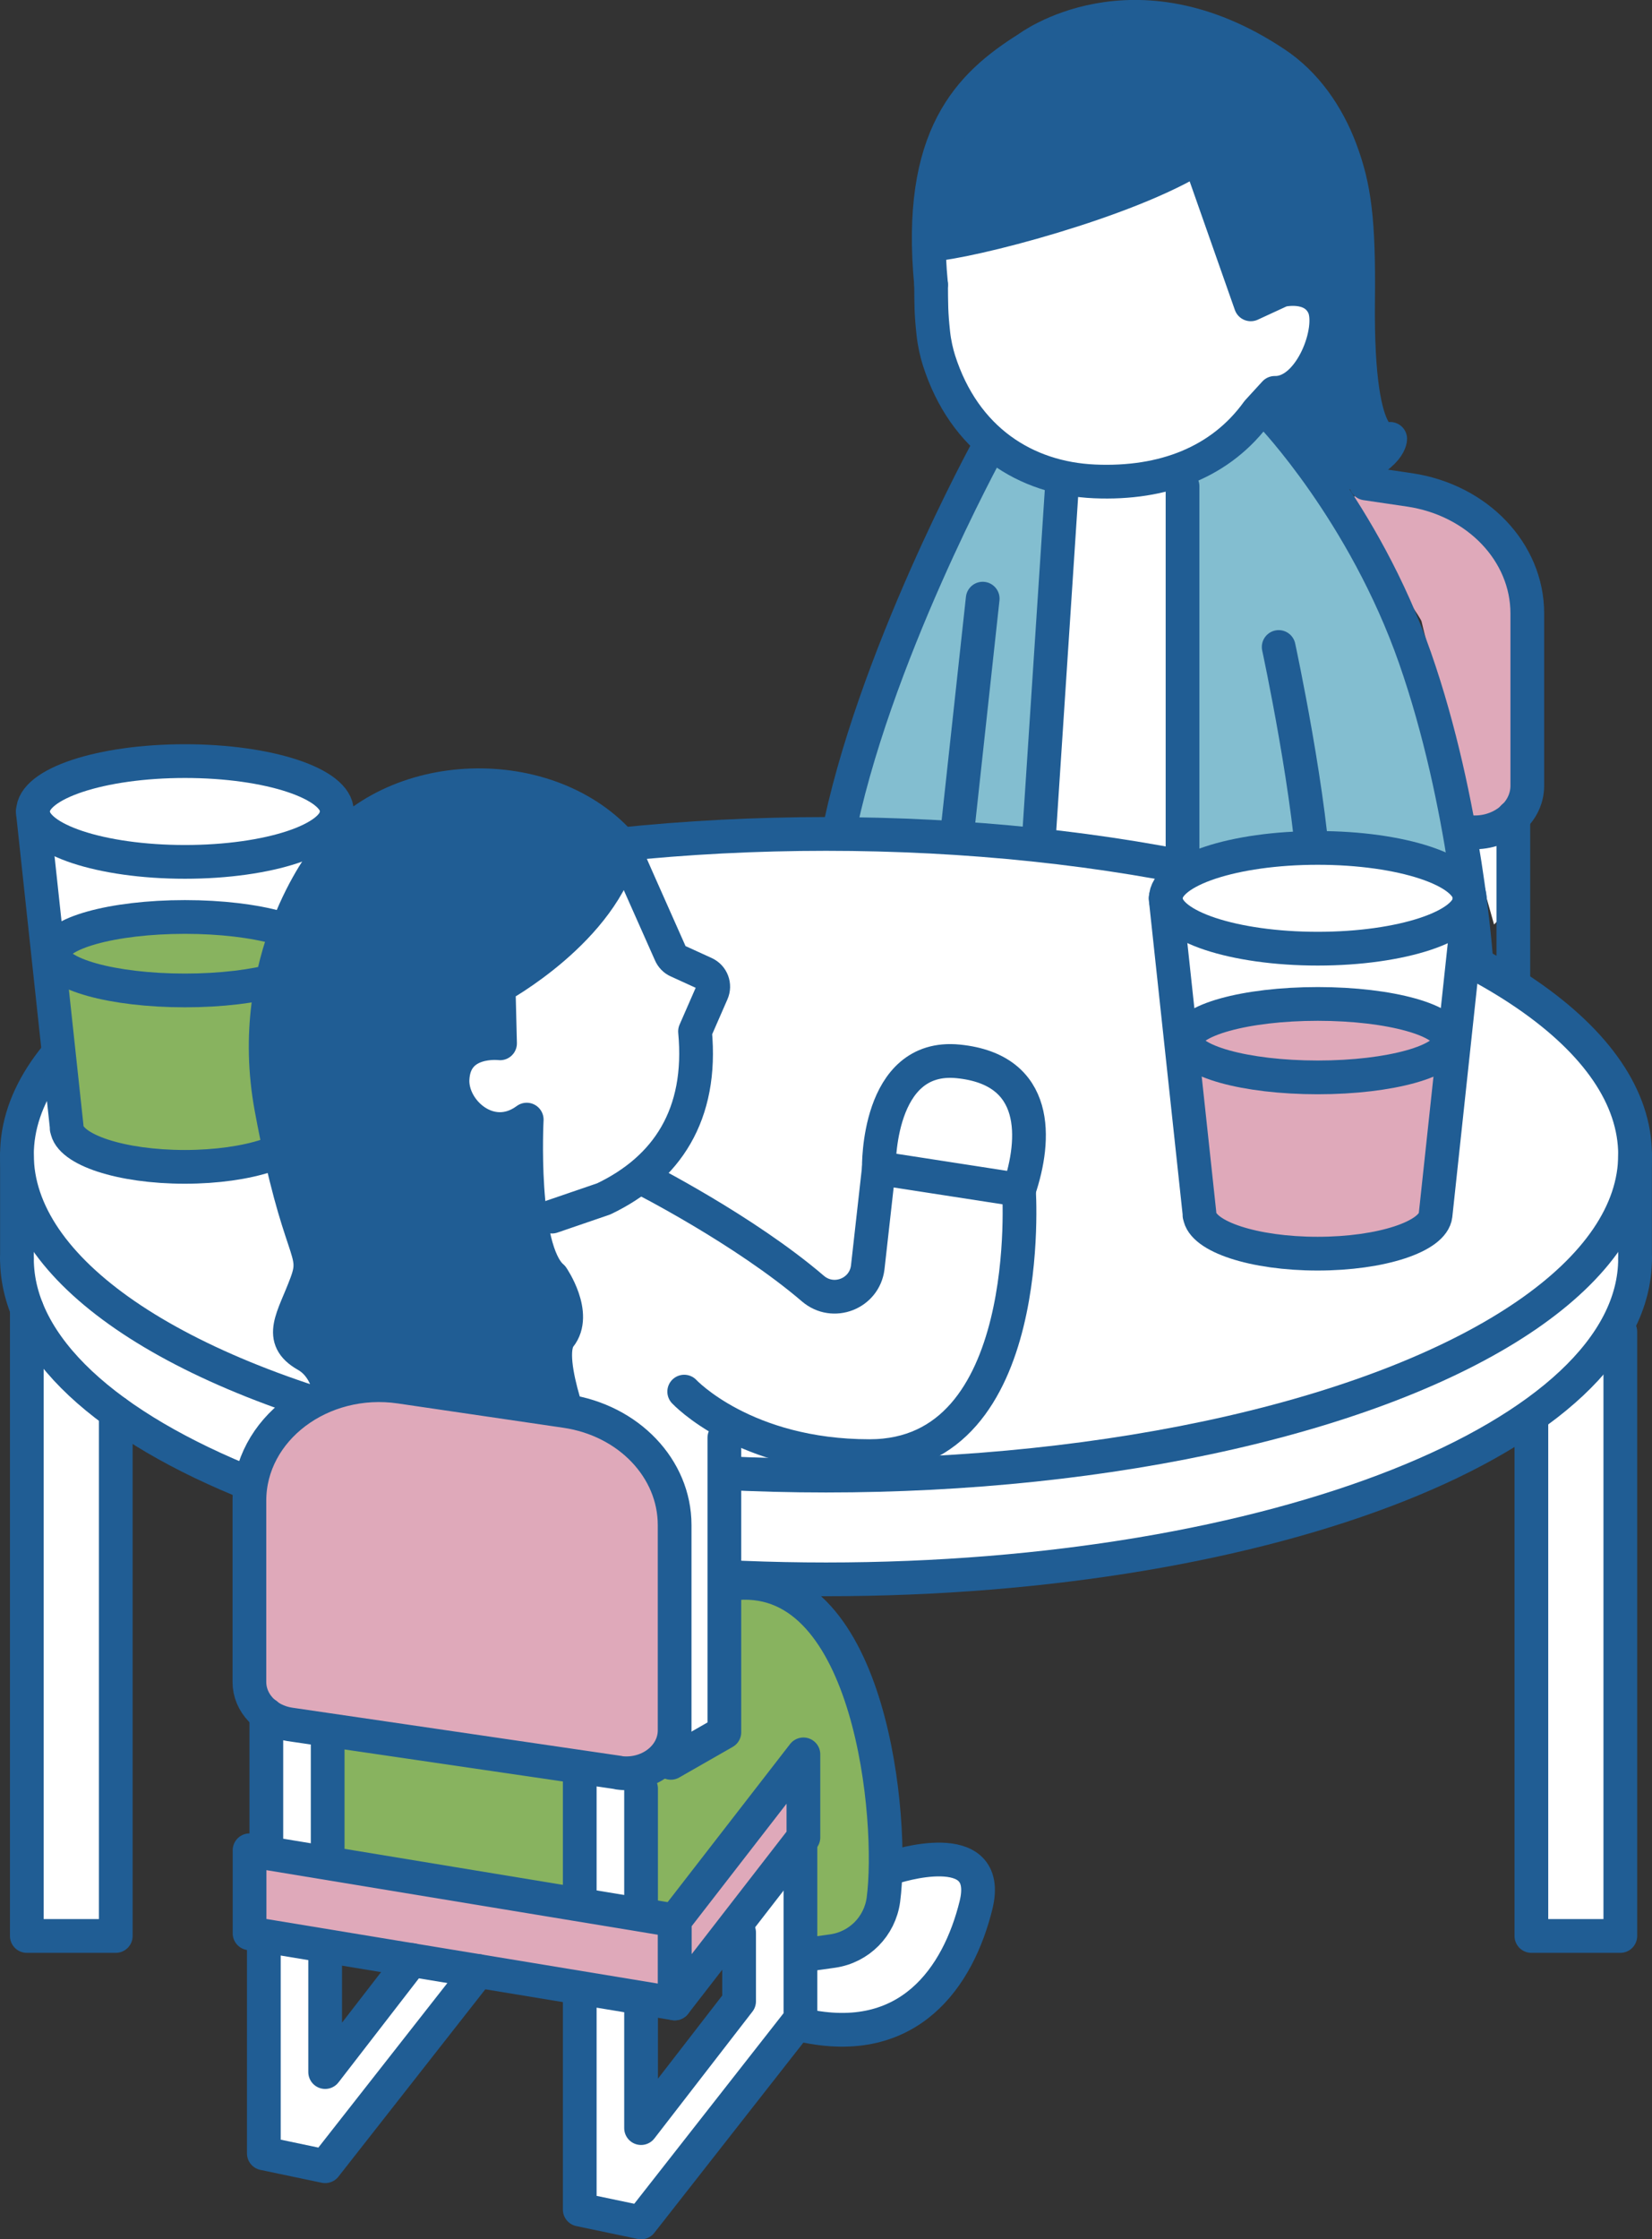
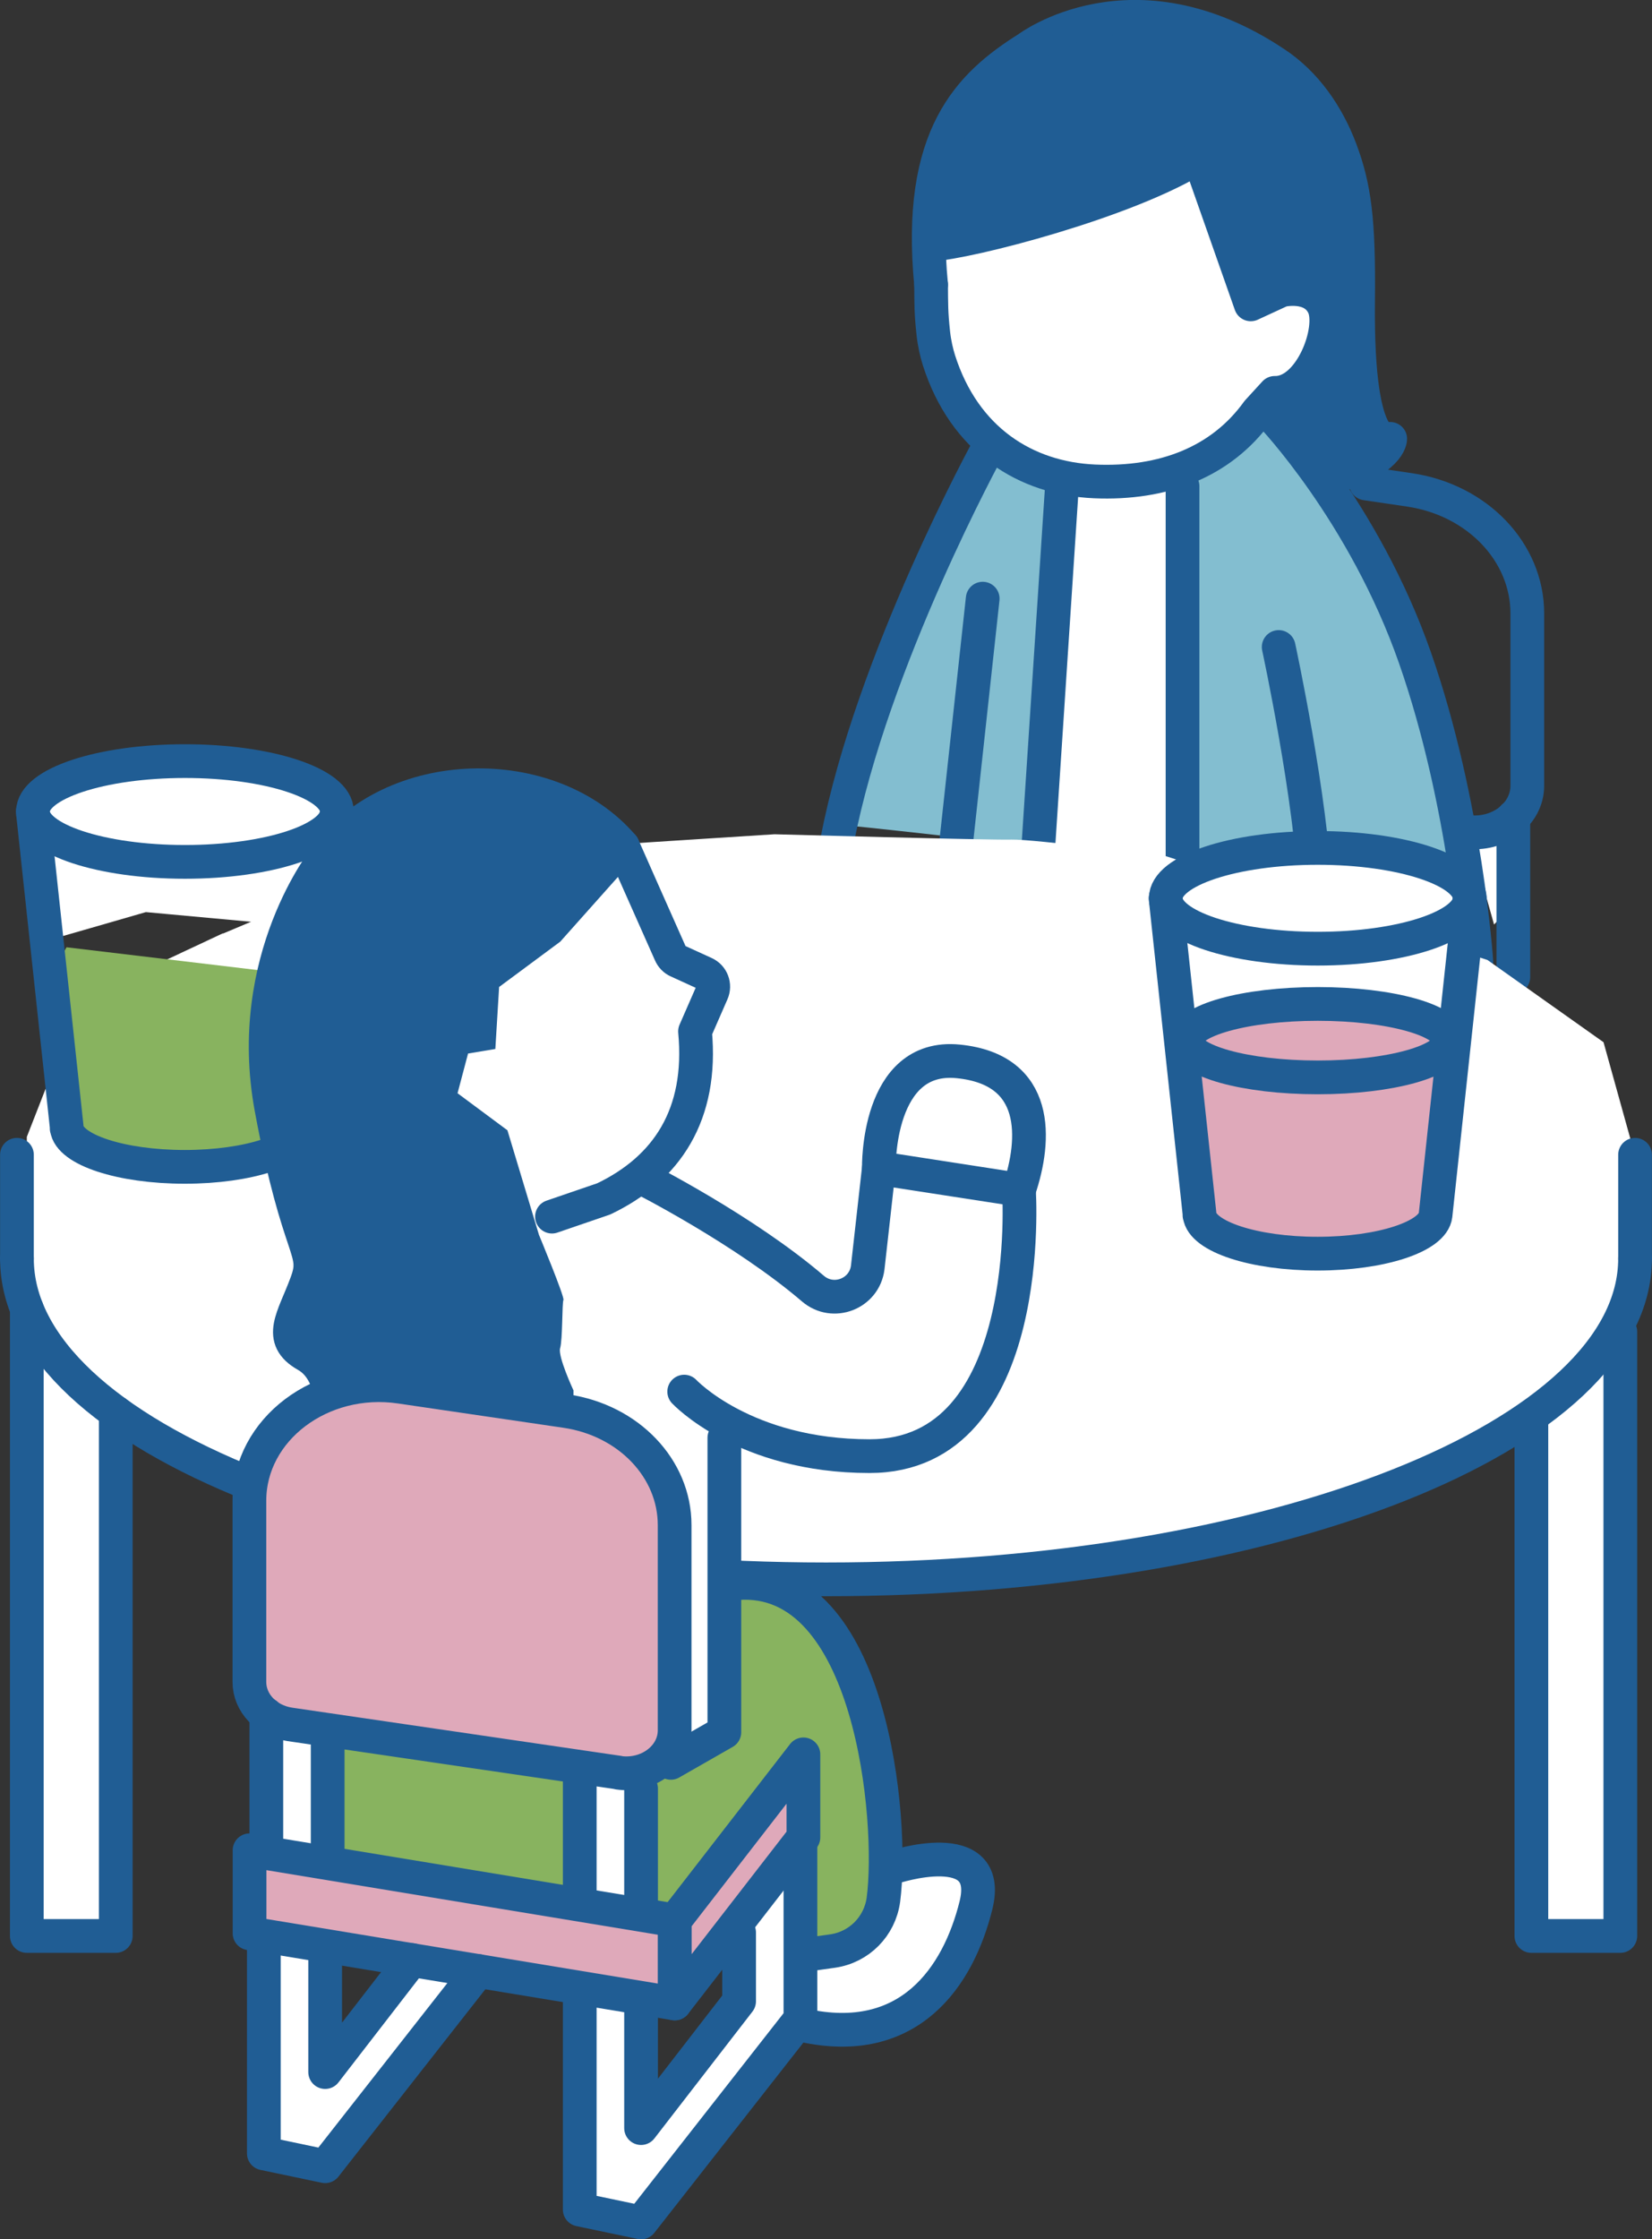
<svg xmlns="http://www.w3.org/2000/svg" id="_レイヤー_2" data-name="レイヤー 2" viewBox="0 0 105.32 142.66">
  <rect x="0" y="0" width="105.32" height="142.66" fill="#333333" stroke="none" />
  <defs>
    <style>
      .cls-1, .cls-2 {
        fill: #dfa9ba;
      }

      .cls-2, .cls-3 {
        stroke: #205d94;
        stroke-linecap: round;
        stroke-linejoin: round;
        stroke-width: 2.15px;
      }

      .cls-4 {
        fill: #205d94;
      }

      .cls-5 {
        fill: #88b35f;
      }

      .cls-6 {
        fill: #fff;
      }

      .cls-3 {
        fill: none;
      }

      .cls-7 {
        fill: #83bed0;
      }
    </style>
  </defs>
  <g id="FVリンクスポット">
    <g>
      <g>
        <path class="cls-6" d="M95.91,52.51l-1.79.51s-.07,1.79,0,1.94,1.13,3.94,1.13,3.94l1.09-1.12s-.1-4.08-.1-4.21-.33-1.07-.33-1.07Z" />
        <path class="cls-6" d="M59.36,16.19l.55,6.91,3.47,4.49s5.18,3.45,5.44,3.45,7.27-.69,7.27-.69c0,0,4.02-3.98,4.1-4.13s2.17-2.19,2.38-2.19,2.72-2.93,2.67-3.14-1.57-4.08-1.62-4.29-6.22-8.05-6.8-8.21-4.43-.78-4.86-.84-8.74.78-8.74.78l-3.54,4.69-.33,3.15Z" />
        <path class="cls-4" d="M76.66,9.68l-8.69,4.32s-8.61,1.91-8.61,1.75.82-6.64.82-6.64c0,0,3.56-5.19,3.95-5.5s6.27-2.88,6.27-2.88c0,0,5.83,1.01,6.03.98s5.61,2.88,5.61,2.88l3.17,4.34,1.69,9.92.98,9.43-3.59,1.48-2.06.28-2.29-3.03,1.78-1.92s2.05-1.22,2.05-1.44.31-3.67.31-3.67l-.39-1.14h-3.31l-1.27-1.26-2.44-7.91Z" />
        <path class="cls-6" d="M67.71,30.8s-1.72,23.14-1.49,23.14,9.21,1.4,9.2,1.09.24-24.05.24-24.05l-2.31.07-2.85.12-2.78-.37Z" />
        <path class="cls-7" d="M63.02,28.51l-6.77,12.13s-3.13,11.97-3.05,11.89,13.03,1.41,13.03,1.41l2.16-23.69-3.11-1.57-2.26-.17Z" />
        <path class="cls-7" d="M75.22,31.23s-.06,23.77.44,23.85,8.71-1.13,8.71-1.13l9.15,1.9-2.32-12.9s-3.99-9.34-4.12-9.48-5.04-7.24-5.04-7.24l-6.83,5.01Z" />
-         <path class="cls-1" d="M87.72,30.89l6.75,2.22,2.9,3.52v15.33l-2.42.97-1.13-.97s-3.13-11.97-3.19-12.36-5.25-7.46-5.25-7.46l2.33-1.25Z" />
        <path class="cls-3" d="M59.36,18.13c-.91-9.47,2.44-12.72,6.17-15.06,0,0,6.69-5.08,15.76.96,1.95,1.29,3.33,3.29,4.16,5.48.91,2.42,1.19,4.55,1.13,9.71-.1,10.07,2.05,8.74,2.05,8.74,0,0,0,1.4-3.87,2.49" />
        <line class="cls-3" x1="62.65" y1="38.14" x2="60.93" y2="53.94" />
        <path class="cls-3" d="M59.36,15.58c2.38-.13,12.5-2.72,17.07-5.6l3.31,9.41,1.95-.9s1.98-.49,2.69.99-.81,5.6-3.11,5.55l-1.09,1.19c-2.32,3.22-6.01,4.64-10.4,4.45s-8.3-2.64-9.92-7.72c-.14-.45-.29-1.06-.36-1.73-.14-1.29-.13-1.83-.14-3.09" />
        <path class="cls-3" d="M81.06,26.46s5.9,6.16,9.15,15.45c3.25,9.29,3.91,19.35,3.91,19.35" />
        <path class="cls-3" d="M63.02,28.51s-7.44,13.55-9.65,25.07" />
        <path class="cls-3" d="M81.52,41.22s2.12,9.82,2.31,15.62" />
        <line class="cls-3" x1="67.73" y1="30.55" x2="66.22" y2="53.57" />
        <line class="cls-3" x1="75.39" y1="30.98" x2="75.39" y2="55.84" />
        <path class="cls-3" d="M87.08,30.8l2.78.41c4.33.64,7.51,3.97,7.51,7.87v10.98c0,1.83-1.85,3.22-3.88,2.93" />
        <line class="cls-3" x1="96.48" y1="52.05" x2="96.48" y2="62.25" />
      </g>
      <g>
        <path class="cls-6" d="M14.21,59.46l-4.27,2-6.08,5.47-2.15,5.5v50.91h5.2l1.04-32.94,3.78,2.93,38.11,7.29,15.7-.64,13.58-2.25,13.52-4.11,4.97-2.21v31.94h5.67l.95-49.76-2-7.19-7.4-5.24-20.52-6.62s-8.46-1.09-9.84-1.05c-1.38.04-15.09-.34-15.09-.34l-8.88.57-20.99,3.53-5.3,2.23Z" />
        <g>
-           <ellipse class="cls-3" cx="52.66" cy="73.57" rx="51.58" ry="20.44" />
          <path class="cls-3" d="M104.24,80.18c0,11.29-23.09,20.44-51.58,20.44S1.08,91.47,1.08,80.18" />
          <line class="cls-3" x1="1.08" y1="73.57" x2="1.08" y2="80.18" />
          <line class="cls-3" x1="104.24" y1="73.57" x2="104.24" y2="80.18" />
        </g>
        <polyline class="cls-3" points="7.38 89.98 7.38 123.34 1.71 123.34 1.71 83.39" />
        <polyline class="cls-3" points="103.3 84.84 103.3 123.34 97.63 123.34 97.63 90.4" />
      </g>
      <g>
        <path class="cls-6" d="M10.45,48.49l-3.84.5-3.45,1.63-.97,2s.56,7.36.81,7.3,6.3-1.81,6.3-1.81l9.91.91,1.47.09s.8-8.27.79-8.49-6.95-2.68-6.95-2.68l-4.08.55Z" />
-         <path class="cls-5" d="M4.24,60.35l-.83,1.52.86,10.03s1.94,1.11,2.07,1.19,3.98.52,4.34.52,5.3-.08,5.58-.16,3.09-.76,3.09-.76l1.53-12.33s-7.35-2.57-7.51-2.57-5.9.99-5.9.99l-3.22,1.59Z" />
+         <path class="cls-5" d="M4.24,60.35l-.83,1.52.86,10.03s1.94,1.11,2.07,1.19,3.98.52,4.34.52,5.3-.08,5.58-.16,3.09-.76,3.09-.76l1.53-12.33l-3.22,1.59Z" />
        <g>
          <ellipse class="cls-3" cx="11.79" cy="51.7" rx="9.69" ry="3.21" />
-           <ellipse class="cls-3" cx="11.79" cy="60.76" rx="8.38" ry="2.34" />
          <path class="cls-3" d="M2.09,51.7l2.16,20.08s0,0,0,.01c0,.01,0,.02,0,.03v.07h.01c.16,1.36,3.46,2.45,7.52,2.45s7.36-1.09,7.52-2.45h0l2.17-20.2" />
        </g>
      </g>
      <g>
        <path class="cls-6" d="M61.66,119.92c-.35-.55-.92-.73-1.54-.83-.72-.11-1.44-.15-2.17-.11-.63.03-.89.6-.8,1.08-.04.07-.1.14-.11.23-.11.65-.23,1.34-.41,2.01-.27.33-.58.63-.9.92-.73.65-1.53,1.36-2.51,1.58-.99.23-2.31-.36-2.99.71-.52.83-.72,2.41-.16,3.25.68,1.02,2.29.58,3.22.25,1.06-.37,2.61-.46,3.59-1.01,1.9-1.05,3.31-2.94,4.59-4.7.37-.51.68-1.09.68-1.73,0-.54-.21-1.2-.5-1.65Z" />
        <path class="cls-5" d="M36.63,113.81c-.04-.5-.36-.81-.86-.86-2.29-.25-4.57-.64-6.82-1.17-2.23-.53-4.43-1.19-6.74-1.36-.42-.03-.92.42-.86.86.01.09.02.18.04.27-.13.13-.23.3-.25.53-.17,1.76-.28,3.58-.12,5.35.07.79.5,1.2,1.26,1.4.91.24,1.83.43,2.74.63,3.57.78,7.17,1.39,10.8,1.86.48.06.83-.45.86-.86.16-2.22.15-4.44-.05-6.65Z" />
        <path class="cls-5" d="M56.43,113.89c-.14-1.67-.34-3.35-.71-4.99-.67-2.95-2.11-6.77-5.03-8.16-.99-.48-3.17-.98-3.8.31-.3.62-.19,1.48-.15,2.15.05,1.07.16,2.15.21,3.22.05,1.06.22,2.28.08,3.34-.09.67-.31.78-.89,1.1-.47.25-.95.5-1.43.73-.88.42-1.87.73-2.62,1.37-.57.49-.95,1.51-1.68,1.77-.02,0-.04.03-.06.04-.48-.07-.99.19-.94.8.19,2.65.38,5.31.57,7.96.05.69.68,1.02,1.3.74,2-.9,3.14-2.79,4.23-4.59,1.1-1.81,2.39-3.42,3.92-4.85.89,2.76.28,5.86.59,8.71.05.42.36.93.86.86,2.79-.36,5.19-2.39,5.66-5.23.29-1.71.04-3.54-.1-5.26Z" />
-         <path class="cls-6" d="M39.2,53.17l2.39,3.66,1.71,3.83,2.44,1.89-1.15,2.55-.84,6.2-3.42,4.6-7.5,2.21s-3.56-4.91-3.65-5.27-1.89-6.92-1.85-7.11,2.36-9.35,2.55-9.49,1.87-1.93,2.32-2.12,6.99-.95,6.99-.95Z" />
        <path class="cls-4" d="M39.47,53.66l-2.94-2.22-4.5-1.32h-4.68l-3.3,1.21-2.22,2.05-2.28,3.16-1.01,2.12-1.99,3.93.41,4.72,1.34,7.9,1.1,3.72.15,2.85-.87,3.78,2.2,2.33,1.51,2.51,14.17,2.6v-4.42s-1.01-2.17-.85-2.69.12-2.89.21-3.07-1.56-4.15-1.56-4.15l-2.01-6.66-3.18-2.36.67-2.53,1.74-.29.24-3.95,3.9-2.89,3.79-4.25v-2.08Z" />
        <path class="cls-6" d="M56.51,73.77l.33-3.56s1.7-2.39,2.18-2.32,2.4-.37,2.4-.37c0,0,3.06,1.03,3.2,1.23s1.35,2.27,1.35,2.27l-.39,3.39-.5.97-7.08-.97-1.49-.64Z" />
        <path class="cls-6" d="M41.23,74.41l-6.24,2.66.43,3,1.48,2.83-.18,1.09-.35,3.38.61,2.37.59,3.01,3.57,3.71.65,15.94s4.51-2.3,4.51-2.66v-19.33l9.39,2.89s6-2.69,6.06-2.89,2.73-5.85,2.73-5.85l.49-8.78-9.53-1.38v5.96l-1.53,2.36-2.44-.24-5.39-4.53-4.83-3.56Z" />
        <path class="cls-3" d="M39.71,53.92c-4.65-5.44-14.78-5.15-18.95.7,0,0-5.22,6.47-3.46,15.98,1.76,9.51,3.06,8.96,2.23,11.17-.82,2.22-1.88,3.51,0,4.57s1.69,4.06,1.69,4.06" />
        <path class="cls-3" d="M39.71,53.92l1.07,2.42,1.96,4.41c.09.21.26.39.47.48l1.71.78c.47.21.68.76.47,1.23l-1.08,2.47c.5,5.31-1.8,8.75-5.82,10.67l-3.3,1.13" />
-         <path class="cls-3" d="M39.71,53.92c-1.25,5.33-7.92,8.95-7.92,8.95l.09,3.6s-2.91-.36-3.03,2.29c-.09,2.04,2.44,4.27,4.73,2.57,0,0-.43,8.27,1.63,10.03,0,0,1.62,2.36.48,3.79-1.13,1.43,1.35,7.25,1.35,7.25" />
        <path class="cls-3" d="M40.9,75.03s6.54,3.31,10.93,7.07c1.29,1.1,3.28.33,3.49-1.35l.71-6.33,8.93,1.38s1.16,16.98-9.53,16.97c-7.98,0-11.81-4.11-11.81-4.11" />
        <path class="cls-3" d="M56.03,74.41s-.15-7.31,5.06-6.79c5.21.52,4.96,4.97,3.88,8.17" />
        <polyline class="cls-3" points="46.18 91.6 46.18 110.36 42.77 112.31" />
        <path class="cls-3" d="M47,100.86c8.57-.63,9.99,15.12,9.32,20.17-.23,1.7-1.55,3.03-3.24,3.27l-2.41.34" />
        <g>
          <path class="cls-6" d="M28.79,125.13c-.15-.57-1.03-.9-1.44-.38-1.64,2.1-3.23,4.24-4.76,6.42-.32.45-.62.91-.94,1.37-.01,0-.02.01-.03.02-.2.08-.4.15-.6.21-.13.04-.27.08-.41.11,0,0,0,0-.02,0-.02-.02-.02-.04-.04-.06-.19-2.96-.09-5.94-.04-8.9.01-.9-1.15-1.11-1.6-.43-.17.25-.29.53-.39.81-.5-.32-1.35-.1-1.36.68-.03,4.08-.01,8.16.05,12.24,0,.48.39.84.86.86.55.03,1.23.18,1.74-.05.57-.26.87-.95,1.19-1.45.6-.92,1.21-1.83,1.83-2.74.92-.51,1.63-1.23,2.1-2.24.27-.57.49-1.17.85-1.69.37-.53.88-.97,1.35-1.41.96-.89,2.01-1.94,1.64-3.37Z" />
          <path class="cls-6" d="M50.28,120.27c-.25-.98-1.63-.71-1.69.23-.03.53-.07,1.07-.1,1.6-.46-.09-.97.17-1,.8-.07,1.57.22,3.32-.02,4.92-.8.88-1.77,1.59-2.68,2.36-1.17.99-2.13,2.07-2.79,3.46-.28.58-.54,1.19-.89,1.74-.06-.81-.09-1.62-.12-2.42-.08-1.88-.12-3.96-1.36-5.48-.19-.24-.45-.3-.7-.25-.06-1.05-1.72-1.04-1.71.05.02,3.82,0,7.64.06,11.46.02,1.37.62,2.29,2.09,2.34.82.03,1.33-.62,1.89-1.13.62-.56,1.25-1.12,1.84-1.71,1.19-1.18,1.97-2.5,2.78-3.95.8-1.43,2.06-2.45,2.95-3.8.26-.39.44-.79.59-1.21.43.17.94.05,1.11-.51.86-2.79.48-5.7-.24-8.48Z" />
          <path class="cls-6" d="M17.72,109.96l-.19,8.32s3.36,1.1,3.36.71.09-7.99.09-7.99l-3.26-1.04Z" />
          <path class="cls-6" d="M36.96,112.96l.34,9.1s3.95.9,3.96.69-.47-9.5-.47-9.5l-3.83-.29Z" />
          <path class="cls-2" d="M39.44,112.93l-20.96-3.07c-1.49-.22-2.58-1.36-2.58-2.7v-11.55c0-4.54,4.58-8,9.62-7.26l10.56,1.55c4,.59,6.93,3.66,6.93,7.26v13.08c0,1.69-1.7,2.97-3.58,2.7Z" />
          <polygon class="cls-2" points="43.02 127.64 15.91 123.17 15.91 117.88 43.02 122.35 43.02 127.64" />
          <line class="cls-3" x1="16.98" y1="117.6" x2="16.98" y2="109.22" />
          <line class="cls-3" x1="20.89" y1="110.33" x2="20.89" y2="118.42" />
          <line class="cls-3" x1="36.96" y1="120.6" x2="36.96" y2="112.96" />
          <line class="cls-3" x1="40.87" y1="113.95" x2="40.87" y2="121.33" />
          <polyline class="cls-3" points="47.12 123.12 47.12 127.5 40.87 135.58 40.87 127.89" />
          <polyline class="cls-3" points="36.96 127.02 36.96 140.77 40.87 141.59 51.03 128.63 51.03 117.06" />
          <polyline class="cls-3" points="26.25 124.87 20.73 132.01 20.73 124.31" />
          <polyline class="cls-3" points="16.82 123.44 16.82 137.19 20.73 138.01 30.49 125.57" />
          <polygon class="cls-2" points="51.22 111.77 43.02 122.35 43.02 127.64 51.22 117.06 51.22 111.77" />
        </g>
        <path class="cls-3" d="M56.93,118.97s6.42-2.14,5.29,2.42-4.26,9.13-11.01,7.64" />
      </g>
      <g>
        <path class="cls-6" d="M82.67,54.02l-3.84.5-3.45,1.63-.97,2s.56,7.36.81,7.3,6.3-1.81,6.3-1.81l9.91.91,1.47.09s.8-8.27.79-8.49-6.95-2.68-6.95-2.68l-4.08.55Z" />
        <path class="cls-1" d="M76.46,65.88l-.83,1.52.86,10.03s1.94,1.11,2.07,1.19,3.98.52,4.34.52,5.3-.08,5.58-.16,3.09-.76,3.09-.76l1.53-12.33s-7.35-2.57-7.51-2.57-5.9.99-5.9.99l-3.22,1.59Z" />
        <g>
          <ellipse class="cls-3" cx="84.01" cy="57.23" rx="9.69" ry="3.21" />
          <ellipse class="cls-3" cx="84.01" cy="66.3" rx="8.38" ry="2.34" />
          <path class="cls-3" d="M74.31,57.23l2.16,20.08s0,0,0,.01c0,.01,0,.02,0,.03v.07h.01c.16,1.36,3.46,2.45,7.52,2.45s7.36-1.09,7.52-2.45h0l2.17-20.2" />
        </g>
      </g>
    </g>
  </g>
</svg>